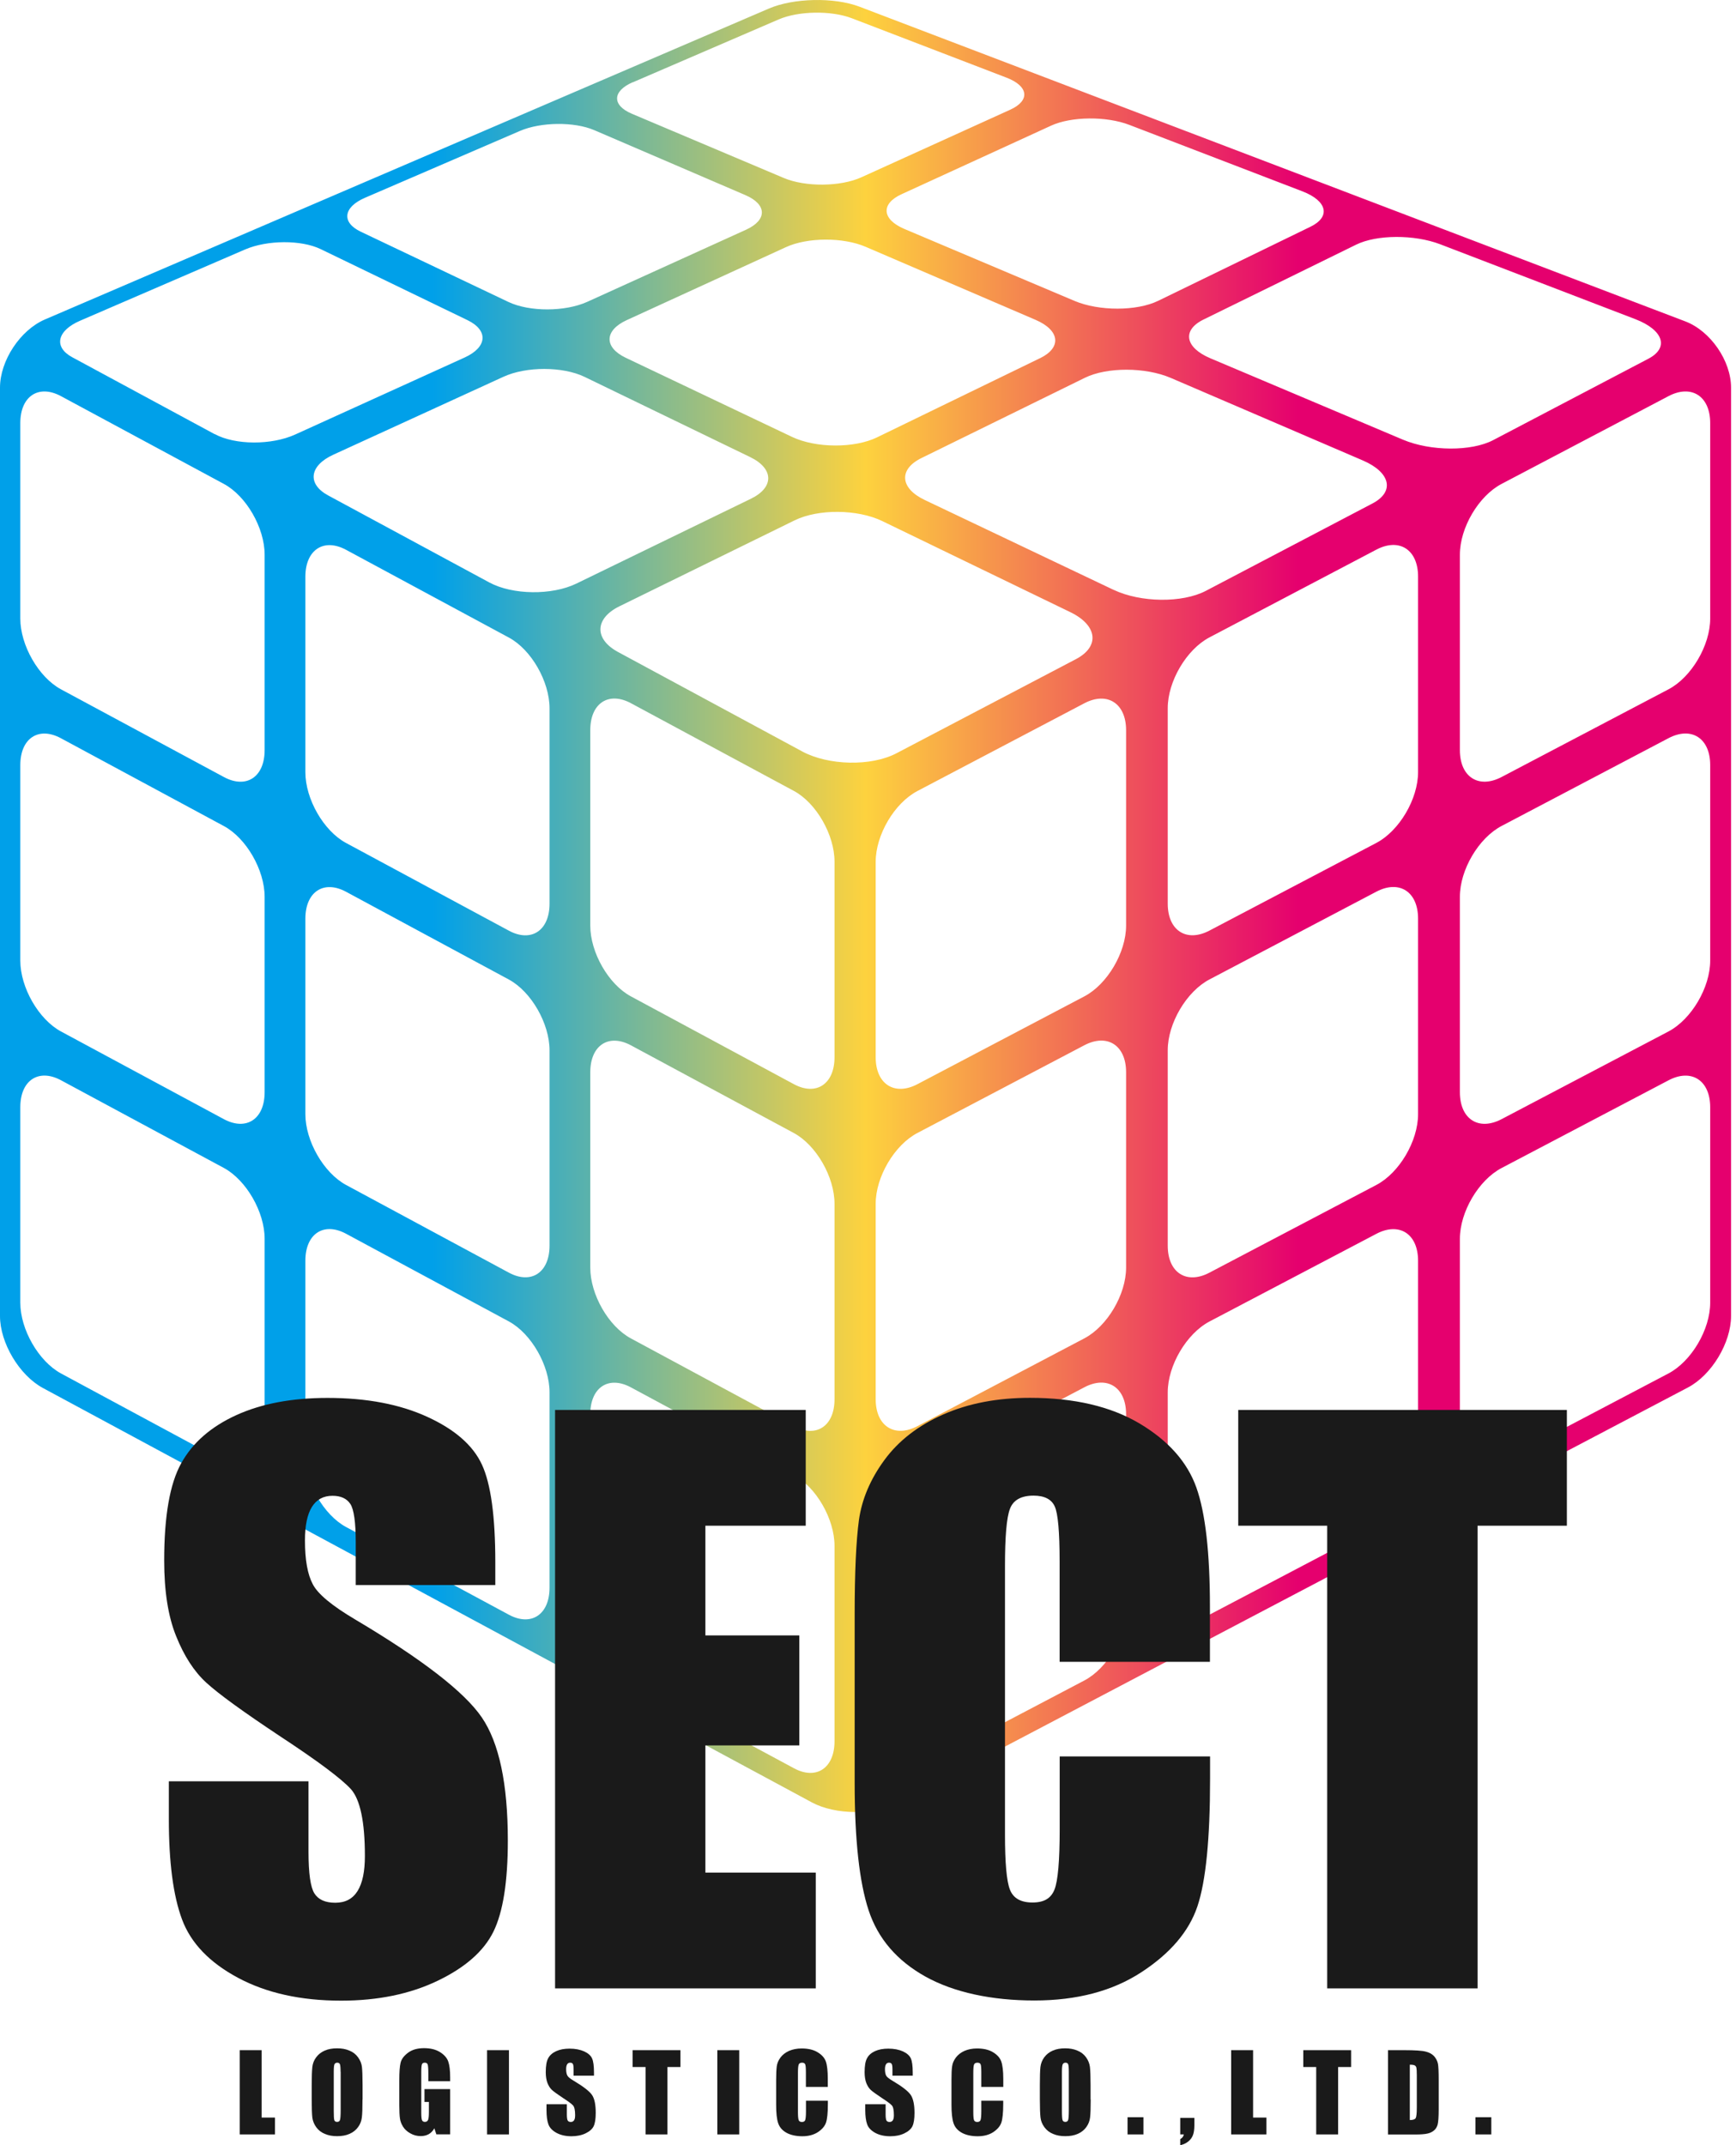
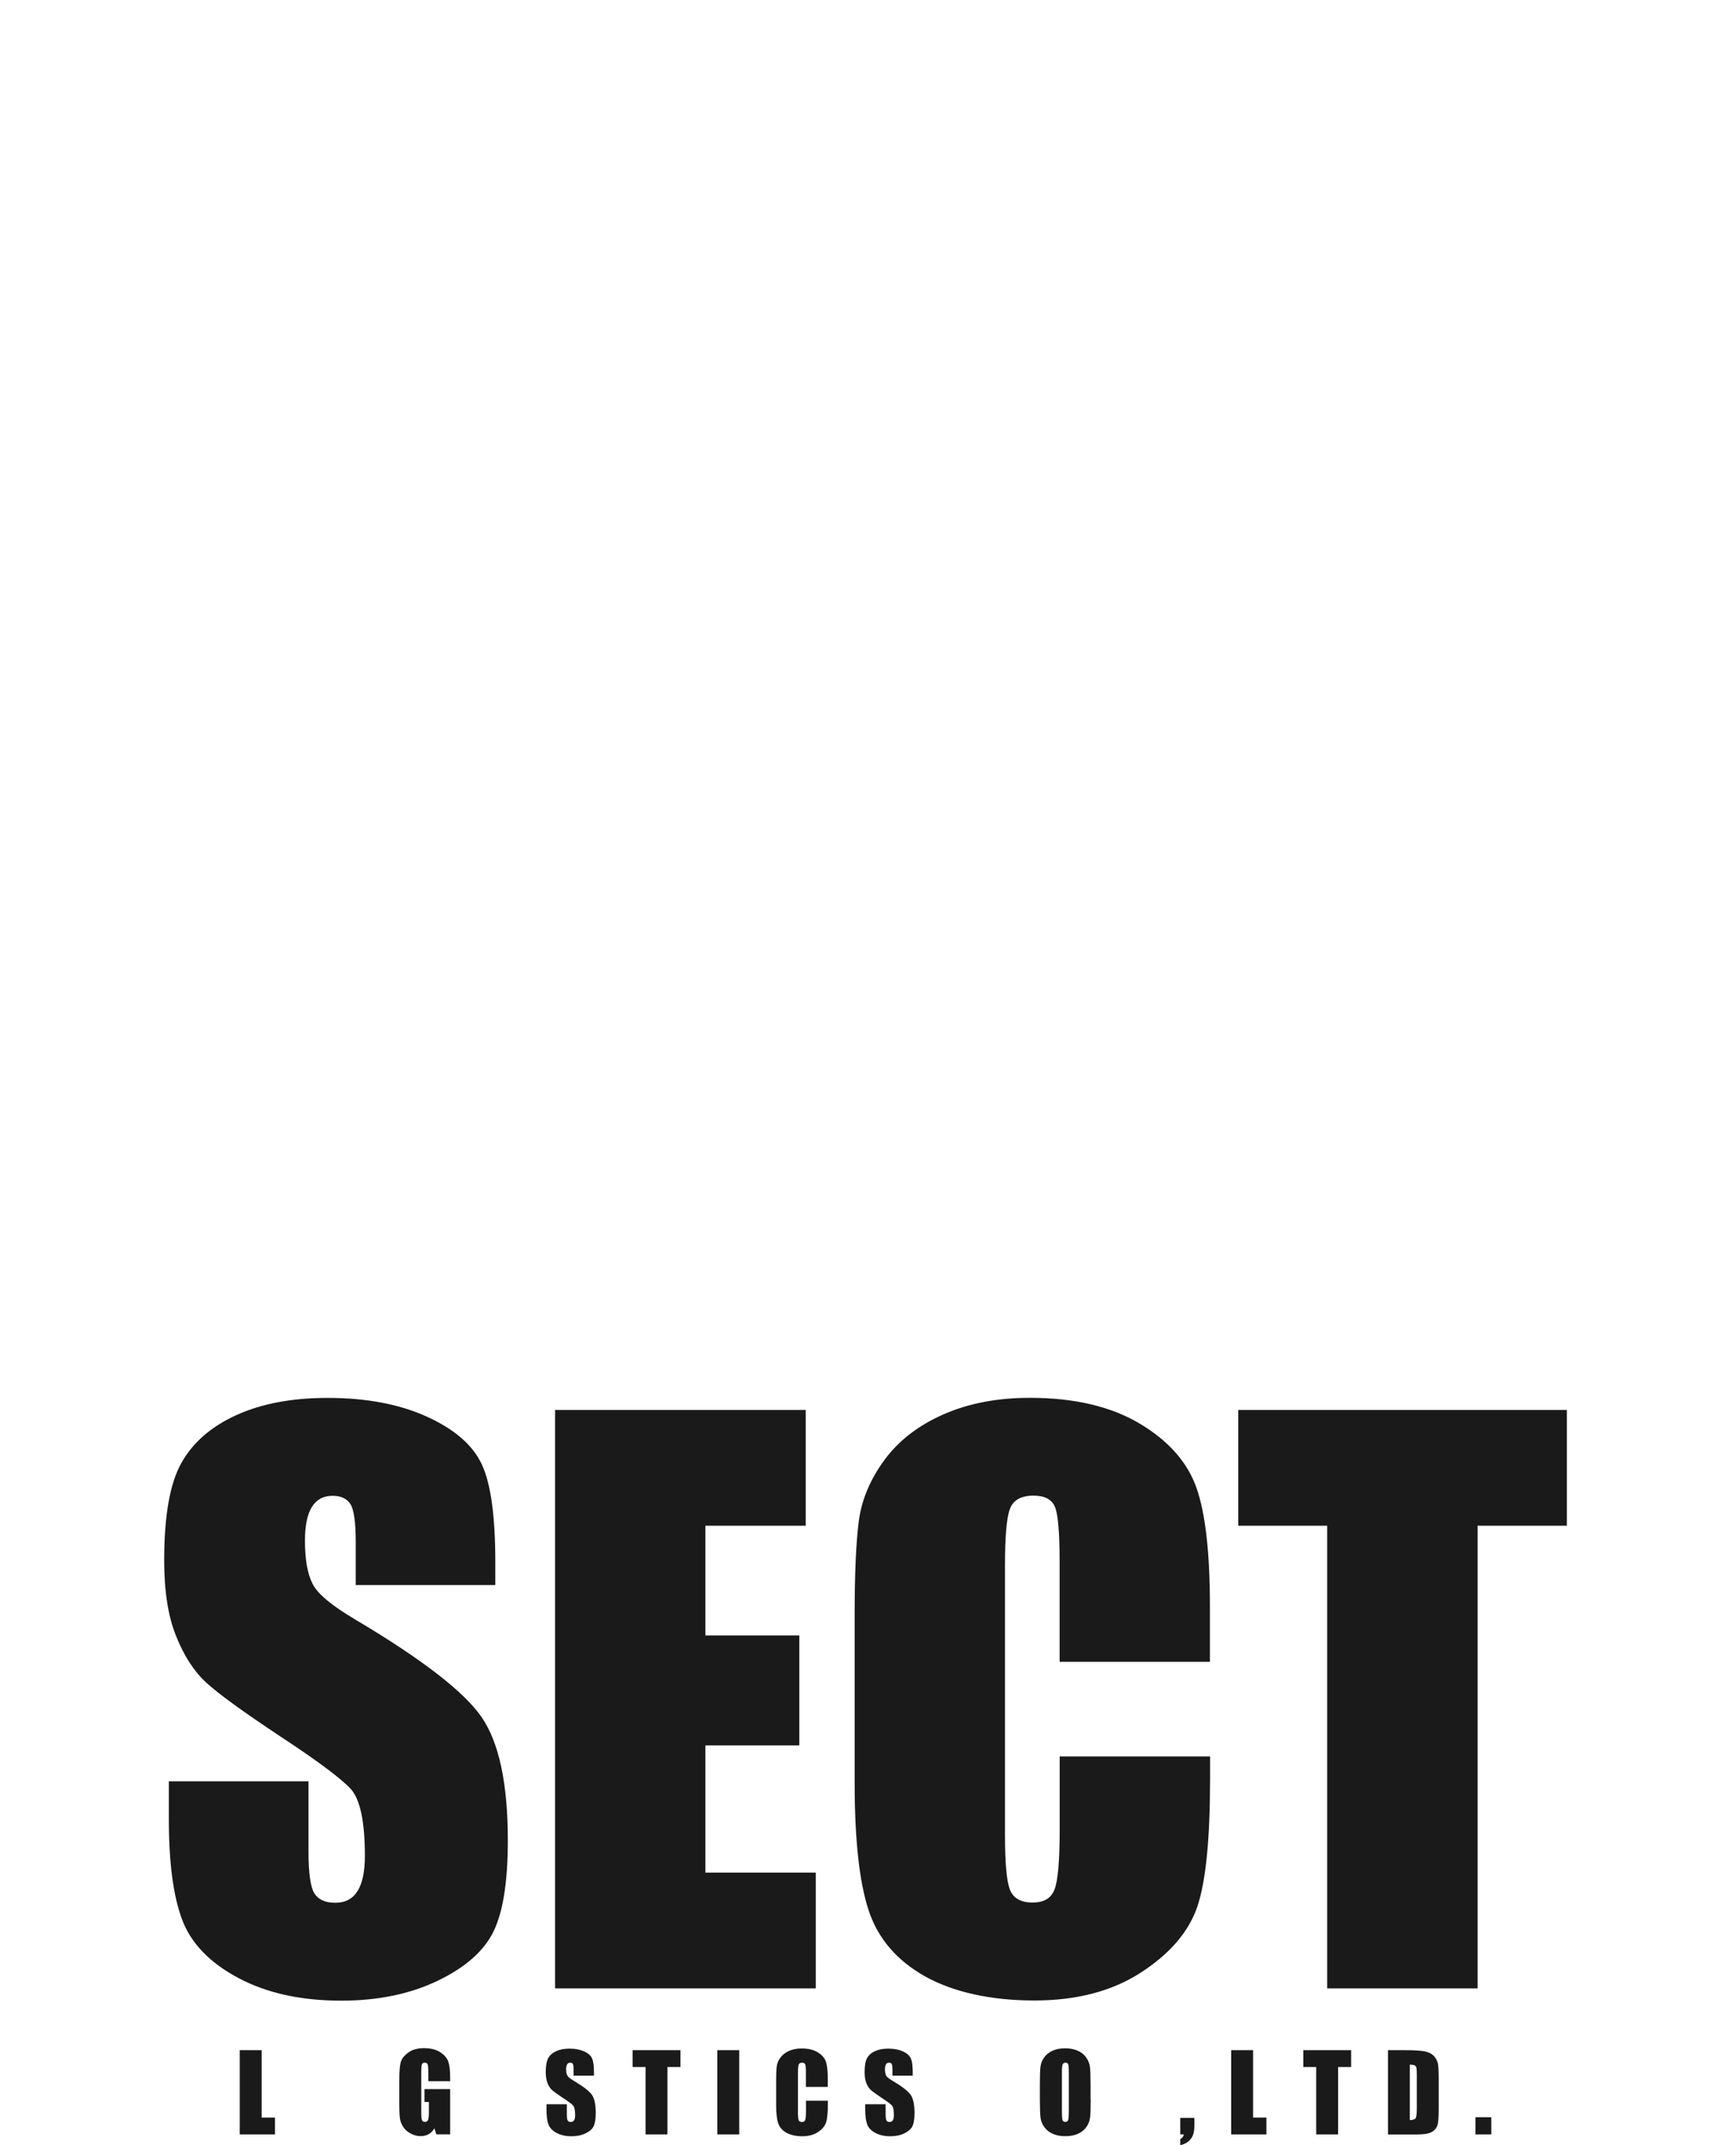
<svg xmlns="http://www.w3.org/2000/svg" width="85" height="105" viewBox="0 0 85 105" fill="none">
-   <path d="M82.523 15.733L42.079 0.326C40.849 -0.142 38.854 -0.102 37.645 0.42L2.195 15.639C0.986 16.161 0 17.657 0 18.973V64.418C0 65.73 0.947 67.32 2.105 67.941L39.75 88.222C40.904 88.843 42.809 88.854 43.972 88.242L82.641 67.917C83.808 67.308 84.758 65.725 84.758 64.414V18.977C84.758 17.661 83.753 16.204 82.523 15.733ZM55.291 6.111L63.774 9.367C64.984 9.834 65.168 10.612 64.163 11.099L56.708 14.724C55.66 15.234 53.814 15.234 52.62 14.732L44.278 11.205C43.174 10.737 43.119 9.972 44.148 9.504L51.465 6.15C52.451 5.698 54.167 5.679 55.291 6.111ZM50.923 17.532L42.95 21.404C41.831 21.95 39.946 21.938 38.78 21.385L30.638 17.512C29.562 16.998 29.589 16.173 30.685 15.67L38.485 12.096C39.538 11.613 41.281 11.605 42.385 12.081L50.703 15.655C51.893 16.165 51.999 17.009 50.927 17.532H50.923ZM30.984 4.029L38.128 0.95C39.094 0.534 40.692 0.506 41.702 0.891L49.282 3.801C50.362 4.214 50.452 4.921 49.466 5.369L42.173 8.679C41.152 9.143 39.435 9.159 38.375 8.711L30.94 5.569C29.955 5.153 29.978 4.461 30.98 4.025L30.984 4.029ZM17.87 9.681L25.458 6.409C26.483 5.969 28.113 5.95 29.095 6.37L36.498 9.551C37.558 10.007 37.574 10.769 36.529 11.244L28.761 14.771C27.673 15.266 25.925 15.27 24.892 14.779L17.666 11.342C16.707 10.887 16.805 10.14 17.87 9.681ZM12.957 70.203C12.957 71.515 12.061 72.108 10.961 71.522L2.985 67.226C1.893 66.633 0.994 65.078 0.994 63.762V54.195C0.994 52.879 1.889 52.286 2.985 52.875L10.961 57.168C12.057 57.761 12.957 59.32 12.957 60.632V70.199V70.203ZM12.957 53.46C12.957 54.776 12.061 55.369 10.961 54.78L2.985 50.487C1.893 49.898 0.994 48.339 0.994 47.019V37.452C0.994 36.136 1.889 35.543 2.985 36.136L10.961 40.433C12.057 41.022 12.957 42.581 12.957 43.897V53.464V53.46ZM12.957 36.717C12.957 38.033 12.061 38.626 10.961 38.033L2.985 33.74C1.893 33.151 0.994 31.588 0.994 30.276V20.709C0.994 19.393 1.889 18.8 2.985 19.39L10.961 23.686C12.057 24.275 12.957 25.834 12.957 27.15V36.717ZM10.51 21.251L3.535 17.485C2.612 16.986 2.792 16.181 3.931 15.694L12.002 12.21C13.09 11.743 14.752 11.735 15.702 12.194L22.897 15.674C23.922 16.173 23.863 16.994 22.748 17.5L14.457 21.267C13.294 21.797 11.511 21.789 10.514 21.247L10.51 21.251ZM26.907 77.716C26.907 79.032 26.008 79.625 24.916 79.036L16.943 74.743C15.847 74.15 14.952 72.591 14.952 71.275V61.708C14.952 60.392 15.847 59.799 16.943 60.388L24.916 64.681C26.012 65.274 26.907 66.833 26.907 68.149V77.712V77.716ZM26.907 60.973C26.907 62.289 26.008 62.882 24.916 62.293L16.943 58C15.847 57.407 14.952 55.848 14.952 54.536V44.969C14.952 43.653 15.847 43.06 16.943 43.649L24.916 47.946C26.012 48.539 26.907 50.098 26.907 51.41V60.977V60.973ZM26.907 44.234C26.907 45.55 26.008 46.143 24.916 45.554L16.943 41.261C15.847 40.672 14.952 39.113 14.952 37.797V28.23C14.952 26.915 15.847 26.322 16.943 26.911L24.916 31.207C26.012 31.796 26.907 33.355 26.907 34.671V44.239V44.234ZM23.957 28.509L16.071 24.252C15.026 23.69 15.144 22.795 16.319 22.257L24.649 18.443C25.768 17.928 27.551 17.932 28.623 18.447L36.733 22.374C37.892 22.936 37.916 23.855 36.765 24.413L28.223 28.564C27.021 29.149 25.096 29.122 23.965 28.513L23.957 28.509ZM40.861 85.229C40.861 86.549 39.962 87.142 38.87 86.549L30.893 82.256C29.794 81.663 28.902 80.104 28.902 78.792V69.225C28.902 67.913 29.794 67.316 30.893 67.909L38.87 72.202C39.966 72.795 40.861 74.354 40.861 75.666V85.233V85.229ZM40.861 68.49C40.861 69.806 39.962 70.399 38.87 69.81L30.893 65.513C29.794 64.924 28.902 63.365 28.902 62.049V52.486C28.902 51.17 29.794 50.577 30.893 51.166L38.87 55.459C39.966 56.052 40.861 57.608 40.861 58.923V68.49ZM40.861 51.748C40.861 53.063 39.962 53.657 38.87 53.067L30.893 48.771C29.794 48.182 28.902 46.622 28.902 45.307V35.739C28.902 34.424 29.794 33.831 30.893 34.42L38.87 38.713C39.966 39.302 40.861 40.861 40.861 42.177V51.744V51.748ZM39.27 36.776L30.269 31.918C29.083 31.282 29.118 30.273 30.324 29.679L38.909 25.469C40.064 24.904 41.984 24.919 43.198 25.505L52.412 29.966C53.731 30.606 53.865 31.639 52.687 32.26L43.893 36.871C42.656 37.519 40.567 37.475 39.275 36.78L39.27 36.776ZM55.137 78.792C55.137 80.104 54.215 81.667 53.091 82.256L44.922 86.549C43.799 87.142 42.876 86.549 42.876 85.229V75.662C42.876 74.346 43.795 72.787 44.922 72.198L53.091 67.905C54.215 67.312 55.137 67.905 55.137 69.221V78.788V78.792ZM55.137 62.045C55.137 63.365 54.215 64.92 53.091 65.51L44.922 69.806C43.799 70.395 42.876 69.806 42.876 68.487V58.919C42.876 57.604 43.795 56.044 44.922 55.455L53.091 51.163C54.215 50.573 55.137 51.163 55.137 52.482V62.045ZM55.137 45.307C55.137 46.622 54.215 48.182 53.091 48.771L44.922 53.067C43.799 53.657 42.876 53.067 42.876 51.748V42.181C42.876 40.865 43.795 39.306 44.922 38.717L53.091 34.424C54.215 33.835 55.137 34.424 55.137 35.743V45.311V45.307ZM54.521 28.87L45.276 24.472C44.058 23.894 43.995 22.967 45.122 22.418L53.123 18.49C54.199 17.964 56.08 17.964 57.325 18.498L66.731 22.539C68.082 23.121 68.302 24.063 67.207 24.64L59.041 28.921C57.891 29.522 55.848 29.499 54.525 28.87H54.521ZM69.433 71.275C69.433 72.591 68.514 74.15 67.391 74.743L59.218 79.036C58.095 79.625 57.176 79.036 57.176 77.716V68.153C57.176 66.837 58.095 65.278 59.218 64.685L67.391 60.392C68.514 59.803 69.433 60.392 69.433 61.712V71.279V71.275ZM69.433 54.536C69.433 55.852 68.514 57.411 67.391 58L59.218 62.293C58.095 62.886 57.176 62.293 57.176 60.973V51.406C57.176 50.09 58.095 48.531 59.218 47.942L67.391 43.645C68.514 43.056 69.433 43.645 69.433 44.965V54.532V54.536ZM69.433 37.794C69.433 39.109 68.514 40.668 67.391 41.258L59.218 45.55C58.095 46.139 57.176 45.55 57.176 44.231V34.663C57.176 33.348 58.095 31.788 59.218 31.199L67.391 26.903C68.514 26.314 69.433 26.903 69.433 28.222V37.79V37.794ZM68.695 21.522L59.261 17.536C58.016 17.009 57.871 16.161 58.923 15.643L66.401 11.975C67.407 11.48 69.249 11.472 70.513 11.955L80.073 15.623C81.439 16.149 81.738 17.017 80.717 17.555L73.113 21.542C72.045 22.103 70.05 22.092 68.695 21.522ZM83.737 63.762C83.737 65.078 82.818 66.633 81.695 67.226L73.522 71.522C72.398 72.112 71.48 71.519 71.48 70.203V60.636C71.48 59.32 72.398 57.761 73.522 57.172L81.695 52.879C82.818 52.286 83.737 52.879 83.737 54.199V63.766V63.762ZM83.737 47.019C83.737 48.335 82.818 49.894 81.695 50.487L73.522 54.78C72.398 55.369 71.48 54.78 71.48 53.46V43.893C71.48 42.577 72.398 41.018 73.522 40.429L81.695 36.132C82.818 35.543 83.737 36.132 83.737 37.448V47.015V47.019ZM83.737 30.276C83.737 31.588 82.818 33.151 81.695 33.74L73.522 38.033C72.398 38.622 71.48 38.033 71.48 36.717V27.15C71.48 25.831 72.398 24.275 73.522 23.686L81.695 19.39C82.818 18.8 83.737 19.39 83.737 20.709V30.276Z" fill="url(#paint0_linear_3_7)" />
  <path d="M24.256 77.583H17.418V75.486C17.418 74.508 17.328 73.883 17.155 73.616C16.978 73.349 16.688 73.215 16.279 73.215C15.835 73.215 15.502 73.396 15.274 73.757C15.046 74.119 14.932 74.669 14.932 75.403C14.932 76.35 15.058 77.06 15.313 77.54C15.557 78.019 16.252 78.596 17.395 79.272C20.67 81.216 22.736 82.814 23.588 84.059C24.441 85.308 24.865 87.319 24.865 90.092C24.865 92.11 24.629 93.595 24.158 94.553C23.686 95.508 22.775 96.309 21.42 96.957C20.069 97.605 18.494 97.927 16.7 97.927C14.728 97.927 13.047 97.554 11.653 96.808C10.258 96.061 9.347 95.111 8.915 93.956C8.483 92.802 8.267 91.164 8.267 89.043V87.189H15.105V90.634C15.105 91.694 15.203 92.377 15.396 92.68C15.588 92.982 15.926 93.135 16.417 93.135C16.908 93.135 17.269 92.943 17.509 92.558C17.748 92.173 17.866 91.604 17.866 90.846C17.866 89.18 17.638 88.089 17.183 87.574C16.715 87.064 15.568 86.204 13.738 85.002C11.908 83.788 10.694 82.908 10.101 82.362C9.504 81.817 9.013 81.058 8.625 80.088C8.232 79.122 8.039 77.885 8.039 76.381C8.039 74.213 8.314 72.626 8.872 71.625C9.426 70.623 10.321 69.838 11.559 69.272C12.796 68.707 14.288 68.424 16.036 68.424C17.948 68.424 19.578 68.734 20.922 69.351C22.269 69.967 23.16 70.745 23.596 71.688C24.032 72.626 24.252 74.221 24.252 76.471V77.591L24.256 77.583Z" fill="#1A1A1A" />
  <path d="M27.174 69.013H39.451V74.68H34.538V80.049H39.137V85.433H34.538V91.659H39.942V97.326H27.178V69.013H27.174Z" fill="#1A1A1A" />
  <path d="M59.245 81.341H51.882V76.42C51.882 74.99 51.803 74.095 51.646 73.742C51.489 73.388 51.143 73.207 50.605 73.207C50 73.207 49.611 73.423 49.45 73.855C49.285 74.287 49.207 75.218 49.207 76.652V89.801C49.207 91.175 49.285 92.075 49.45 92.495C49.615 92.915 49.981 93.123 50.554 93.123C51.127 93.123 51.461 92.915 51.63 92.491C51.799 92.071 51.886 91.081 51.886 89.53V85.972H59.249V87.075C59.249 90.005 59.041 92.087 58.629 93.312C58.217 94.537 57.301 95.613 55.884 96.536C54.47 97.459 52.722 97.919 50.644 97.919C48.567 97.919 46.709 97.526 45.311 96.748C43.913 95.967 42.986 94.887 42.53 93.504C42.075 92.122 41.847 90.044 41.847 87.272V79C41.847 76.962 41.918 75.43 42.055 74.409C42.197 73.388 42.613 72.406 43.304 71.463C43.995 70.521 44.958 69.775 46.187 69.233C47.416 68.691 48.83 68.42 50.428 68.42C52.596 68.42 54.387 68.84 55.797 69.677C57.207 70.517 58.134 71.562 58.578 72.811C59.022 74.06 59.242 76.008 59.242 78.651V81.341H59.245Z" fill="#1A1A1A" />
  <path d="M76.719 69.013V74.68H72.347V97.326H64.984V74.68H60.628V69.013H76.715H76.719Z" fill="#1A1A1A" />
  <path d="M12.811 100.35V103.649H13.463V104.474H11.739V100.35H12.811Z" fill="#1A1A1A" />
-   <path d="M17.748 102.765C17.748 103.178 17.74 103.472 17.717 103.645C17.697 103.818 17.638 103.975 17.532 104.116C17.43 104.258 17.293 104.368 17.116 104.446C16.939 104.525 16.739 104.56 16.503 104.56C16.283 104.56 16.083 104.525 15.91 104.45C15.733 104.379 15.592 104.269 15.486 104.124C15.38 103.979 15.317 103.822 15.293 103.653C15.274 103.484 15.262 103.186 15.262 102.761V102.054C15.262 101.642 15.274 101.347 15.293 101.175C15.313 101.002 15.372 100.845 15.478 100.703C15.58 100.562 15.722 100.452 15.894 100.373C16.071 100.295 16.271 100.26 16.507 100.26C16.743 100.26 16.927 100.295 17.104 100.37C17.281 100.44 17.422 100.55 17.528 100.696C17.634 100.841 17.701 100.998 17.721 101.167C17.74 101.336 17.752 101.634 17.752 102.058V102.765H17.748ZM16.676 101.41C16.676 101.218 16.664 101.096 16.645 101.041C16.621 100.99 16.582 100.963 16.515 100.963C16.46 100.963 16.417 100.982 16.385 101.025C16.354 101.069 16.342 101.198 16.342 101.41V103.335C16.342 103.574 16.35 103.724 16.37 103.779C16.389 103.834 16.436 103.861 16.507 103.861C16.578 103.861 16.629 103.83 16.648 103.763C16.668 103.696 16.68 103.543 16.68 103.299V101.402L16.676 101.41Z" fill="#1A1A1A" />
  <path d="M22.045 101.87H20.973V101.497C20.973 101.261 20.961 101.112 20.941 101.053C20.922 100.994 20.874 100.963 20.796 100.963C20.729 100.963 20.686 100.986 20.662 101.037C20.639 101.088 20.627 101.218 20.627 101.43V103.409C20.627 103.594 20.639 103.716 20.662 103.775C20.686 103.834 20.733 103.861 20.804 103.861C20.882 103.861 20.933 103.826 20.961 103.763C20.988 103.696 21 103.566 21 103.374V102.883H20.784V102.255H22.041V104.47H21.365L21.267 104.175C21.196 104.305 21.102 104.399 20.992 104.462C20.878 104.525 20.749 104.556 20.599 104.556C20.419 104.556 20.25 104.513 20.093 104.423C19.936 104.336 19.814 104.226 19.735 104.097C19.653 103.967 19.602 103.834 19.582 103.692C19.563 103.551 19.551 103.339 19.551 103.052V101.827C19.551 101.434 19.57 101.147 19.614 100.967C19.657 100.786 19.779 100.625 19.979 100.476C20.179 100.326 20.438 100.252 20.761 100.252C21.082 100.252 21.334 100.315 21.542 100.444C21.75 100.574 21.884 100.727 21.947 100.904C22.009 101.08 22.041 101.34 22.041 101.677V101.854L22.045 101.87Z" fill="#1A1A1A" />
-   <path d="M24.92 100.35V104.474H23.848V100.35H24.92Z" fill="#1A1A1A" />
  <path d="M29.083 101.599H28.085V101.292C28.085 101.151 28.073 101.061 28.046 101.021C28.022 100.982 27.979 100.963 27.916 100.963C27.854 100.963 27.802 100.99 27.771 101.041C27.736 101.096 27.72 101.175 27.72 101.281C27.72 101.418 27.74 101.52 27.779 101.591C27.814 101.662 27.916 101.744 28.081 101.842C28.556 102.125 28.859 102.357 28.985 102.541C29.11 102.722 29.169 103.017 29.169 103.421C29.169 103.716 29.134 103.932 29.067 104.073C29 104.211 28.867 104.328 28.67 104.423C28.474 104.517 28.242 104.564 27.983 104.564C27.696 104.564 27.453 104.509 27.249 104.399C27.048 104.289 26.915 104.152 26.852 103.983C26.789 103.814 26.758 103.574 26.758 103.268V102.997H27.755V103.5C27.755 103.653 27.771 103.755 27.799 103.798C27.826 103.841 27.877 103.865 27.948 103.865C28.018 103.865 28.073 103.837 28.109 103.782C28.144 103.728 28.16 103.645 28.16 103.531C28.16 103.288 28.125 103.131 28.058 103.056C27.991 102.981 27.822 102.856 27.555 102.683C27.288 102.506 27.111 102.376 27.025 102.298C26.938 102.219 26.868 102.109 26.809 101.968C26.754 101.827 26.722 101.646 26.722 101.43C26.722 101.112 26.762 100.884 26.844 100.739C26.923 100.593 27.056 100.48 27.237 100.397C27.418 100.315 27.634 100.275 27.889 100.275C28.168 100.275 28.403 100.322 28.6 100.409C28.796 100.499 28.926 100.613 28.988 100.751C29.051 100.888 29.083 101.12 29.083 101.446V101.607V101.599Z" fill="#1A1A1A" />
  <path d="M33.316 100.35V101.175H32.68V104.474H31.608V101.175H30.976V100.35H33.321H33.316Z" fill="#1A1A1A" />
  <path d="M36.195 100.35V104.474H35.123V100.35H36.195Z" fill="#1A1A1A" />
  <path d="M40.531 102.149H39.459V101.43C39.459 101.222 39.447 101.092 39.424 101.041C39.4 100.99 39.349 100.963 39.275 100.963C39.184 100.963 39.129 100.994 39.106 101.057C39.082 101.12 39.07 101.257 39.07 101.465V103.382C39.07 103.582 39.082 103.712 39.106 103.775C39.129 103.837 39.184 103.865 39.267 103.865C39.349 103.865 39.4 103.834 39.424 103.775C39.447 103.712 39.463 103.57 39.463 103.343V102.824H40.535V102.985C40.535 103.413 40.504 103.716 40.445 103.892C40.386 104.069 40.252 104.226 40.044 104.364C39.836 104.497 39.585 104.564 39.282 104.564C38.98 104.564 38.709 104.505 38.505 104.391C38.3 104.277 38.167 104.12 38.1 103.92C38.033 103.72 38.002 103.417 38.002 103.013V101.807C38.002 101.509 38.014 101.289 38.033 101.139C38.053 100.99 38.112 100.849 38.214 100.711C38.316 100.574 38.454 100.468 38.634 100.385C38.815 100.307 39.019 100.267 39.251 100.267C39.565 100.267 39.828 100.326 40.032 100.452C40.237 100.574 40.374 100.727 40.437 100.908C40.5 101.088 40.531 101.375 40.531 101.76V102.153V102.149Z" fill="#1A1A1A" />
  <path d="M44.694 101.599H43.697V101.292C43.697 101.151 43.685 101.061 43.657 101.021C43.63 100.982 43.591 100.963 43.528 100.963C43.465 100.963 43.414 100.99 43.383 101.041C43.347 101.096 43.331 101.175 43.331 101.281C43.331 101.418 43.351 101.52 43.386 101.591C43.422 101.662 43.524 101.744 43.689 101.842C44.168 102.125 44.467 102.357 44.592 102.541C44.714 102.722 44.777 103.017 44.777 103.421C44.777 103.716 44.742 103.932 44.675 104.073C44.608 104.211 44.474 104.328 44.278 104.423C44.082 104.517 43.854 104.564 43.591 104.564C43.304 104.564 43.06 104.509 42.856 104.399C42.656 104.289 42.519 104.152 42.46 103.983C42.397 103.814 42.365 103.574 42.365 103.268V102.997H43.363V103.5C43.363 103.653 43.379 103.755 43.406 103.798C43.434 103.841 43.485 103.865 43.555 103.865C43.626 103.865 43.681 103.837 43.716 103.782C43.752 103.728 43.767 103.645 43.767 103.531C43.767 103.288 43.736 103.131 43.669 103.056C43.602 102.981 43.434 102.856 43.167 102.683C42.9 102.506 42.723 102.376 42.636 102.298C42.55 102.219 42.479 102.109 42.42 101.968C42.365 101.827 42.334 101.646 42.334 101.43C42.334 101.112 42.373 100.884 42.456 100.739C42.534 100.593 42.664 100.48 42.844 100.397C43.025 100.315 43.241 100.275 43.496 100.275C43.775 100.275 44.015 100.322 44.207 100.409C44.404 100.499 44.533 100.613 44.596 100.751C44.659 100.888 44.69 101.12 44.69 101.446V101.607L44.694 101.599Z" fill="#1A1A1A" />
-   <path d="M49.121 102.149H48.048V101.43C48.048 101.222 48.037 101.092 48.013 101.041C47.989 100.99 47.938 100.963 47.86 100.963C47.773 100.963 47.715 100.994 47.691 101.057C47.667 101.12 47.656 101.257 47.656 101.465V103.382C47.656 103.582 47.667 103.712 47.691 103.775C47.715 103.837 47.77 103.865 47.852 103.865C47.934 103.865 47.982 103.834 48.009 103.775C48.033 103.712 48.048 103.57 48.048 103.343V102.824H49.121V102.985C49.121 103.413 49.089 103.716 49.03 103.892C48.971 104.069 48.838 104.226 48.63 104.364C48.425 104.497 48.17 104.564 47.868 104.564C47.565 104.564 47.294 104.505 47.09 104.391C46.886 104.277 46.752 104.12 46.686 103.92C46.619 103.72 46.587 103.417 46.587 103.013V101.807C46.587 101.509 46.595 101.289 46.619 101.139C46.638 100.99 46.701 100.849 46.803 100.711C46.906 100.574 47.043 100.468 47.224 100.385C47.404 100.307 47.608 100.267 47.84 100.267C48.154 100.267 48.418 100.326 48.622 100.452C48.826 100.574 48.964 100.727 49.026 100.908C49.089 101.088 49.124 101.375 49.124 101.76V102.153L49.121 102.149Z" fill="#1A1A1A" />
  <path d="M53.405 102.765C53.405 103.178 53.394 103.472 53.374 103.645C53.354 103.818 53.291 103.975 53.189 104.116C53.087 104.258 52.95 104.368 52.773 104.446C52.596 104.525 52.392 104.56 52.16 104.56C51.929 104.56 51.74 104.525 51.563 104.45C51.387 104.379 51.245 104.269 51.139 104.124C51.033 103.979 50.967 103.822 50.947 103.653C50.927 103.484 50.915 103.186 50.915 102.761V102.054C50.915 101.642 50.923 101.347 50.943 101.175C50.963 101.002 51.025 100.845 51.127 100.703C51.23 100.562 51.367 100.452 51.544 100.373C51.721 100.295 51.921 100.26 52.157 100.26C52.376 100.26 52.577 100.295 52.749 100.37C52.926 100.44 53.068 100.55 53.174 100.696C53.28 100.841 53.343 100.998 53.366 101.167C53.386 101.336 53.398 101.634 53.398 102.058V102.765H53.405ZM52.333 101.41C52.333 101.218 52.321 101.096 52.302 101.041C52.278 100.99 52.235 100.963 52.172 100.963C52.117 100.963 52.074 100.982 52.043 101.025C52.011 101.069 51.995 101.198 51.995 101.41V103.335C51.995 103.574 52.007 103.724 52.027 103.779C52.047 103.834 52.094 103.861 52.164 103.861C52.235 103.861 52.282 103.83 52.302 103.763C52.321 103.696 52.333 103.543 52.333 103.299V101.402V101.41Z" fill="#1A1A1A" />
-   <path d="M55.986 103.633V104.474H55.208V103.633H55.986Z" fill="#1A1A1A" />
  <path d="M58.48 103.669V104.038C58.48 104.23 58.456 104.391 58.409 104.513C58.362 104.635 58.283 104.741 58.173 104.827C58.059 104.914 57.934 104.973 57.788 105V104.705C57.891 104.647 57.95 104.572 57.961 104.474H57.788V103.665H58.48V103.669Z" fill="#1A1A1A" />
  <path d="M61.355 100.35V103.649H62.007V104.474H60.282V100.35H61.355Z" fill="#1A1A1A" />
  <path d="M66.154 100.35V101.175H65.518V104.474H64.445V101.175H63.813V100.35H66.158H66.154Z" fill="#1A1A1A" />
  <path d="M67.957 100.35H68.758C69.276 100.35 69.626 100.373 69.81 100.421C69.995 100.468 70.132 100.546 70.227 100.656C70.321 100.766 70.38 100.888 70.407 101.018C70.431 101.151 70.443 101.41 70.443 101.803V103.248C70.443 103.618 70.423 103.865 70.392 103.991C70.356 104.116 70.297 104.215 70.207 104.285C70.121 104.356 70.015 104.407 69.885 104.434C69.759 104.462 69.567 104.478 69.312 104.478H67.96V100.354L67.957 100.35ZM69.029 101.057V103.771C69.182 103.771 69.28 103.739 69.316 103.676C69.351 103.614 69.371 103.445 69.371 103.17V101.567C69.371 101.379 69.363 101.261 69.351 101.21C69.339 101.159 69.312 101.12 69.268 101.096C69.225 101.073 69.147 101.061 69.029 101.061V101.057Z" fill="#1A1A1A" />
  <path d="M73.019 103.633V104.474H72.241V103.633H73.019Z" fill="#1A1A1A" />
  <defs>
    <linearGradient id="paint0_linear_3_7" x1="0" y1="44.348" x2="84.758" y2="44.348" gradientUnits="userSpaceOnUse">
      <stop offset="0.25" stop-color="#00A0E9" />
      <stop offset="0.5" stop-color="#FDD23E" />
      <stop offset="0.75" stop-color="#E5006E" />
    </linearGradient>
  </defs>
</svg>